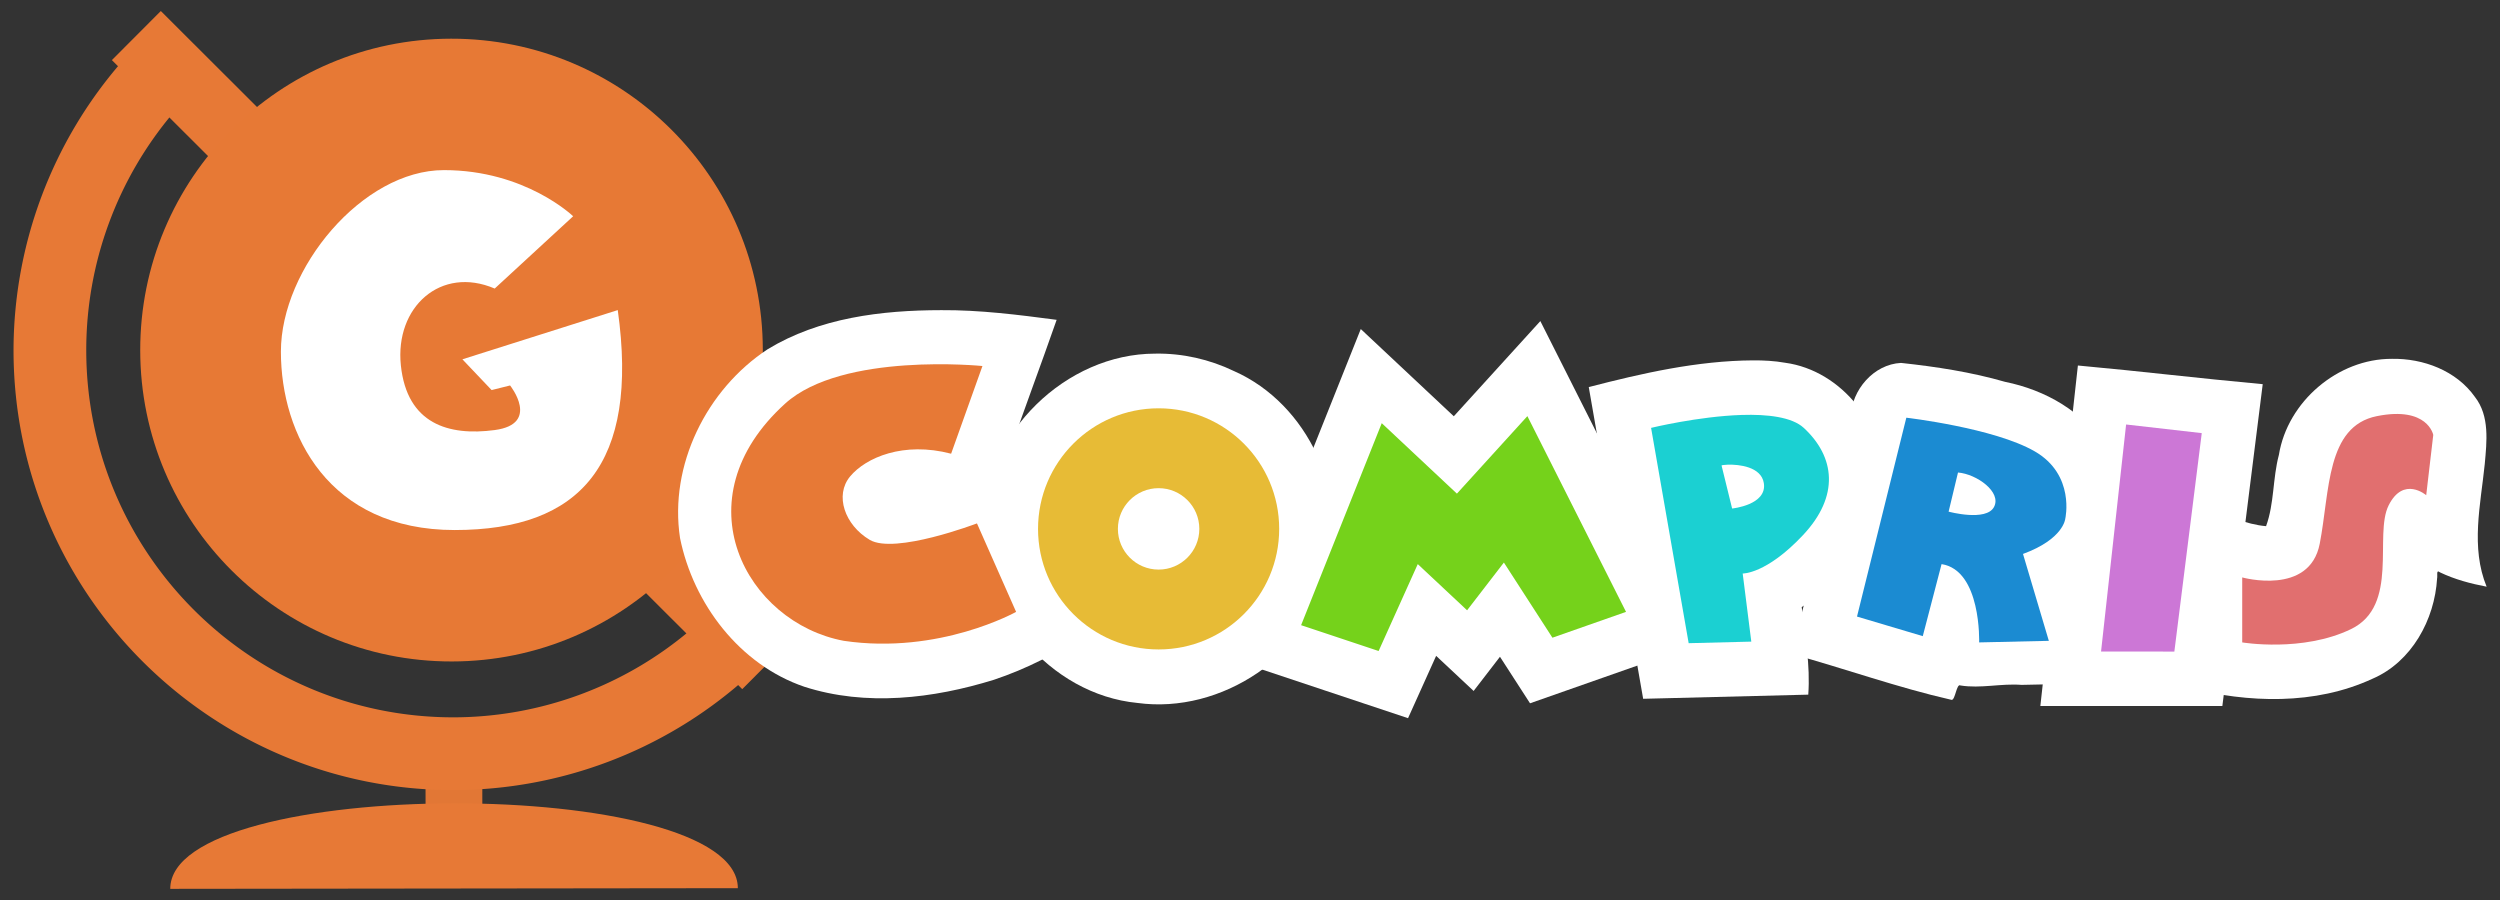
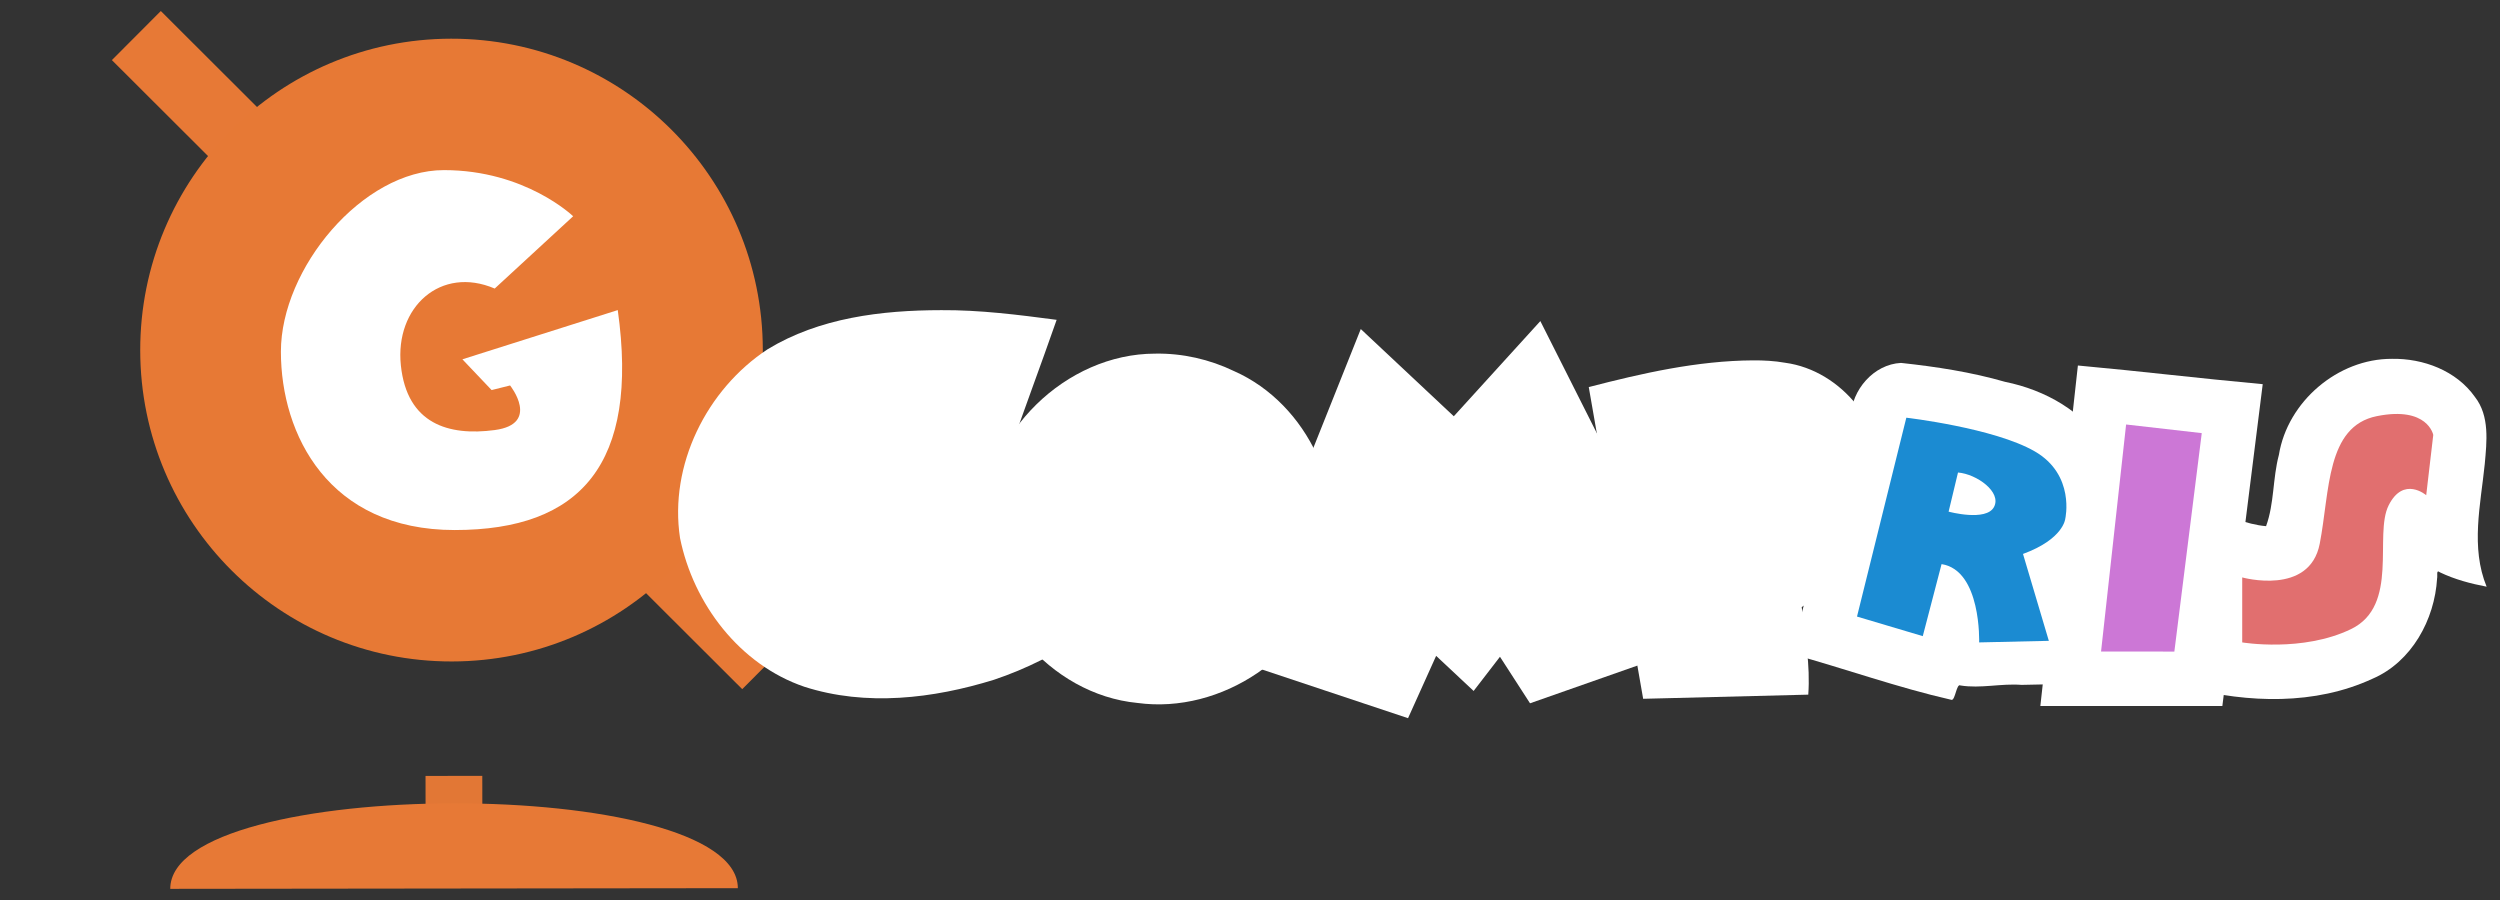
<svg xmlns="http://www.w3.org/2000/svg" width="600" height="216" viewBox="0 0 600 216" id="svg4250" version="1.1">
  <rect x="0" y="0" width="600" height="216" fill="#333333" stroke="none" />
  <g id="layer1" transform="matrix(3 0 0 3 -1235.086 -1667.684)" style="stroke-width:.333">
    <g transform="matrix(.075 0 -0 .075 420.438 581.907)" id="layer1-2-9-5-8-1-7-1" style="display:inline;stroke:#696da3;stroke-width:.439;stroke-opacity:1">
      <g id="g4879" transform="translate(-138.557 82.772) scale(1.173)" style="opacity:1;stroke-width:.374">
        <g id="g4893" style="stroke-width:.374">
          <rect rx="2.195874e-06" y="339.825" x="405.303" height="64.536" width="51.614" id="rect5300" style="color:#000;clip-rule:nonzero;display:inline;overflow:visible;visibility:visible;opacity:1;isolation:auto;mix-blend-mode:normal;color-interpolation:sRGB;color-interpolation-filters:linearRGB;solid-color:#000;solid-opacity:1;fill:#e77936;fill-opacity:.973;fill-rule:nonzero;stroke:none;stroke-width:.667;stroke-linecap:butt;stroke-linejoin:miter;stroke-miterlimit:4;stroke-dasharray:none;stroke-dashoffset:0;stroke-opacity:1;marker:none;color-rendering:auto;image-rendering:auto;shape-rendering:auto;text-rendering:auto;enable-background:accumulate" transform="rotate(-.068)" />
-           <path id="path4182" d="M129.78-310.377a400.19 400.19 0 0 0-98.73 262.95c.261 220.98 179.562 399.91 400.479 399.648a399.977 399.977 0 0 0 262.789-99.233l-47.007-46.91a333.818 333.818 0 0 1-215.86 79.994c-184.395.218-334.053-149.13-334.272-333.578a333.96 333.96 0 0 1 79.256-216.314z" style="color:#000;clip-rule:nonzero;display:inline;overflow:visible;visibility:visible;opacity:1;isolation:auto;mix-blend-mode:normal;color-interpolation:sRGB;color-interpolation-filters:linearRGB;solid-color:#000;solid-opacity:1;fill:#e77936;fill-opacity:1;fill-rule:nonzero;stroke:none;stroke-width:.667;stroke-linecap:butt;stroke-linejoin:miter;stroke-miterlimit:4;stroke-dasharray:none;stroke-dashoffset:0;stroke-opacity:1;marker:none;color-rendering:auto;image-rendering:auto;shape-rendering:auto;text-rendering:auto;enable-background:accumulate" />
          <rect transform="rotate(-45.076) skewX(-.017)" style="color:#000;clip-rule:nonzero;display:inline;overflow:visible;visibility:visible;opacity:1;isolation:auto;mix-blend-mode:normal;color-interpolation:sRGB;color-interpolation-filters:linearRGB;solid-color:#000;solid-opacity:1;fill:#e77936;fill-opacity:1;fill-rule:nonzero;stroke:none;stroke-width:.667;stroke-linecap:butt;stroke-linejoin:miter;stroke-miterlimit:4;stroke-dasharray:none;stroke-dashoffset:0;stroke-opacity:1;marker:none;color-rendering:auto;image-rendering:auto;shape-rendering:auto;text-rendering:auto;enable-background:accumulate" id="rect4180-3" width="63.028" height="809.807" x="305.66" y="-134.736" rx="2.6814989e-06" ry="0" />
          <ellipse style="color:#000;clip-rule:nonzero;display:inline;overflow:visible;visibility:visible;opacity:1;isolation:auto;mix-blend-mode:normal;color-interpolation:sRGB;color-interpolation-filters:linearRGB;solid-color:#000;solid-opacity:1;fill:#e77935;fill-opacity:1;fill-rule:nonzero;stroke:none;stroke-width:6.316;stroke-linecap:butt;stroke-linejoin:miter;stroke-miterlimit:4;stroke-dasharray:none;stroke-dashoffset:0;stroke-opacity:1;marker:none;color-rendering:auto;image-rendering:auto;shape-rendering:auto;text-rendering:auto;enable-background:accumulate" id="path4848-5" cx="429.39" cy="-47.39" rx="283.075" ry="283.158" transform="rotate(-.068)" />
          <path id="rect5297" d="m689.701 441.413-258.067.306-258.068.306c-.061-51.63 128.942-77.596 257.976-77.75 129.034-.152 258.098 25.51 258.16 77.138z" style="color:#000;clip-rule:nonzero;display:inline;overflow:visible;visibility:visible;opacity:1;isolation:auto;mix-blend-mode:normal;color-interpolation:sRGB;color-interpolation-filters:linearRGB;solid-color:#000;solid-opacity:1;fill:#e77936;fill-opacity:1;fill-rule:nonzero;stroke:none;stroke-width:.667;stroke-linecap:butt;stroke-linejoin:miter;stroke-miterlimit:4;stroke-dasharray:none;stroke-dashoffset:0;stroke-opacity:1;marker:none;color-rendering:auto;image-rendering:auto;shape-rendering:auto;text-rendering:auto;enable-background:accumulate" />
          <path d="M539.938-169.588s-43.36-41.961-117.492-41.961c-74.132-.006-148.264 89.518-148.264 165.048-.004 75.53 43.36 162.251 158.055 162.25 114.695-.015 167.846-60.144 148.264-200.015L439.23-39.507l26.575 27.974 16.785-4.196s27.974 34.968-13.987 40.563c-41.962 5.594-79.727-5.595-85.322-58.746-5.595-53.152 36.367-90.917 85.322-69.936z" id="path8810-6-7-0-4-9-8-3" style="display:inline;opacity:1;fill:#fff;fill-opacity:1;fill-rule:evenodd;stroke:none;stroke-width:6.316;stroke-linecap:butt;stroke-linejoin:miter;stroke-miterlimit:4;stroke-dasharray:none;stroke-opacity:1" />
        </g>
      </g>
      <path d="M363.28-311.654c-187.092 0-338.935 151.843-338.936 338.936 0 187.092 151.844 338.935 338.936 338.935 187.093 0 338.936-151.843 338.936-338.935 0-187.093-151.843-338.936-338.936-338.936zm0 77.183c144.488 0 261.753 117.265 261.753 261.753 0 144.487-117.265 261.752-261.753 261.752-144.487 0-261.752-117.265-261.752-261.752 0-144.488 117.265-261.753 261.752-261.753z" id="path8808-4-5-4-8-5-7" style="display:inline;fill:none;fill-opacity:1;stroke:none;stroke-width:2.635;stroke-linecap:round;stroke-linejoin:round;stroke-miterlimit:4;stroke-dasharray:none;stroke-dashoffset:0;stroke-opacity:1" />
      <g id="g4913" transform="translate(-82 -96.337) scale(1.16)" style="fill:#fff;fill-opacity:1;stroke-width:.378">
        <path style="fill:#fff;fill-opacity:1;fill-rule:evenodd;stroke:none;stroke-width:1.991px;stroke-linecap:butt;stroke-linejoin:miter;stroke-opacity:1" d="M835.582 69.258c-54.771.062-111.977 6.985-159.621 36.021-55.984 36.869-90.642 106.514-80.45 173.532 12.263 60.488 54.861 116.498 114.277 136.739 56.745 18.272 118.374 10.928 174.374-6.41 29.817-9.962 58.063-24.36 84.154-41.85-23.588-52.926-46.672-106.239-70.57-158.923-2.662-.872-1.912-2.215-.698-4.634 14.43-42.032 30.137-83.607 44.77-125.573-35.233-4.641-70.63-9.154-106.236-8.902z" id="path8816-2-7-3-0-1-9" />
        <path style="fill:#fff;fill-opacity:1;stroke:none;stroke-width:1.991;stroke-linecap:round;stroke-linejoin:round;stroke-miterlimit:4;stroke-dasharray:none;stroke-dashoffset:0;stroke-opacity:1" d="M1032.344 109.24c-81.92.063-156.4 72.789-157.846 154.803-4.613 80.497 61.059 158.619 141.6 166.4 77.247 10.55 158.323-43.758 175.696-120.214 19.122-71.572-18.533-154.703-86.776-184.901-22.543-10.885-47.628-16.552-72.674-16.088z" id="path8818-2-9-3-3-6-3" />
        <path style="fill:#fff;fill-opacity:1;fill-rule:evenodd;stroke:none;stroke-width:1.991px;stroke-linecap:butt;stroke-linejoin:miter;stroke-opacity:1" d="m1384.643 81.463-77.624 85.375-85.533-80.219c-40.31 101.012-80.623 202.023-120.933 303.035 54.797 18.271 109.595 36.541 164.392 54.813l25.84-57.326 34.469 32.29 24.224-31.454 27.641 42.787c52.848-18.567 105.696-37.13 158.545-55.694-49.689-98.586-99.377-197.172-149.064-295.76z" id="path8820-6-1-2-3-3-9" />
        <path style="fill:#fff;fill-opacity:1;fill-rule:evenodd;stroke:none;stroke-width:1.991px;stroke-linecap:butt;stroke-linejoin:miter;stroke-opacity:1" d="M1582.121 115.428c-51.27.331-101.608 11.773-150.994 24.562l50.023 286.633c50.61-1.27 101.22-2.54 151.828-3.812 1.98-27.005-2.866-53.824-6.04-80.536 39.274-24.53 70.92-65.527 75.068-112.695 2.794-52.482-37.66-104.805-90.342-111.968-9.742-1.73-19.662-2.238-29.543-2.184z" id="path8822-4-7-7-8-0-5" />
        <path style="fill:#fff;fill-opacity:1;fill-rule:evenodd;stroke:none;stroke-width:1.991px;stroke-linecap:butt;stroke-linejoin:miter;stroke-opacity:1" d="M1718.252 117.775c-25.115 1.223-45.262 24.791-46.225 49.266-18.194 72.768-36.222 145.583-54.3 218.383 49.187 13.512 97.381 30.901 147.123 42.207 3.362.05 4.477-15.408 8.038-13.26 18.674 3.02 37.462-2.03 56.212-.537 30.197-.652 60.399-1.16 90.585-2.187-8.394-35.227-20.468-59.328-29.685-94.333 34.21-29.28 40.641-84.22 16.12-121.555-19.309-33.114-55.33-53.148-92.105-60.56-31.236-9.013-63.498-13.942-95.763-17.424z" id="path8824-1-3-9-3-5-4" />
        <path style="fill:#fff;fill-opacity:1;fill-rule:evenodd;stroke:none;stroke-width:1.991px;stroke-linecap:butt;stroke-linejoin:miter;stroke-opacity:1" d="M1880.689 122.107c-11.432 103.71-22.867 207.419-34.3 311.129l167.356.02c12.37-98.646 24.742-197.29 37.114-295.936-62.262-5.716-107.694-11.45-169.955-17.166l-.11.994z" id="path8826-2-9-7-3-5-9" />
        <path style="fill:#fff;fill-opacity:1;fill-rule:evenodd;stroke:none;stroke-width:1.991px;stroke-linecap:butt;stroke-linejoin:miter;stroke-opacity:1" d="M2169.611 114.018c-49.697-.148-95.926 39.34-103.884 88.338-5.753 21.553-4.19 44.762-11.791 65.544-18.714-1.568-35.771-10.479-54.227-13.478-5.886-1.4-11.796-2.699-17.703-4.006v165.975c55.533 14.13 116.85 16.32 169.863-8.227 35.926-15.448 57.122-54.273 59.338-92.217.633-2.465-1.147-8.581 2.678-5.578 13.54 6.501 28.17 10.373 42.875 13.18-14.876-36.257-5.551-75.256-1.734-112.719 1.86-20.562 4.639-44.286-8.989-61.713-17.053-24.236-47.55-35.618-76.426-35.1z" id="path8828-8-6-1-7-9-7" />
      </g>
      <g id="g4992" transform="translate(-81.634 212.93) scale(1.16)" style="stroke-width:.378">
-         <path style="display:inline;fill:#e77936;fill-opacity:1;fill-rule:evenodd;stroke:none;stroke-width:1.991px;stroke-linecap:butt;stroke-linejoin:miter;stroke-opacity:1" id="path8816-2-7-3-0-1-9-7" d="m844.48-65.347 28.8-80.635s-128.875-13.048-181.43 34.558c-97.791 88.582-35.446 201.46 53.997 218.147 87.835 12.96 158.39-26.638 158.39-26.638L868.24-1.27s-75.595 28.798-98.634 15.119c-23.039-13.68-32.399-41.039-18-58.317 14.4-17.279 48.957-32.398 92.875-20.879z" />
-         <path style="display:inline;fill:#e7bb36;fill-opacity:1;stroke:none;stroke-width:1.991;stroke-linecap:round;stroke-linejoin:round;stroke-miterlimit:4;stroke-dasharray:none;stroke-dashoffset:0;stroke-opacity:1" id="path8818-2-9-3-3-6-3-5" d="M1035.27-107.104c-61.203 0-110.874 49.671-110.874 110.873 0 61.202 49.671 110.874 110.874 110.874 61.202 0 110.873-49.672 110.873-110.874s-49.671-110.873-110.873-110.873zm0 73.436c20.665 0 37.438 16.772 37.438 37.437 0 20.666-16.773 37.438-37.438 37.438-20.666 0-37.438-16.772-37.438-37.438 0-20.665 16.772-37.437 37.438-37.437z" />
-         <path style="display:inline;fill:#75d21b;fill-opacity:1;fill-rule:evenodd;stroke:none;stroke-width:1.991px;stroke-linecap:butt;stroke-linejoin:miter;stroke-opacity:1" id="path8820-6-1-2-3-3-9-3" d="m1166.302 92.324 74.156-185.749 69.116 64.796 64.796-71.276 90.714 179.99-67.676 23.758-44.637-69.115-33.838 43.917-45.357-42.478-35.998 79.916z" />
-         <path style="display:inline;fill:#1bd0d2;fill-opacity:1;fill-rule:evenodd;stroke:none;stroke-width:1.991px;stroke-linecap:butt;stroke-linejoin:miter;stroke-opacity:1" id="path8822-4-7-7-8-0-5-5" d="M1571.278-100.984c-39.724 1.3-83.155 11.879-83.155 11.879l34.558 197.988 57.597-1.44-7.92-62.636s21.599.72 55.437-35.278c33.838-35.998 29.518-71.996.72-98.634-10.8-9.99-33.402-12.66-57.237-11.88zm-12.6 45.717c10.143-.303 30.697 1.795 33.119 16.919 3.23 20.165-29.158 23.399-29.159 23.398l-9.719-39.597c0-.202 2.38-.619 5.76-.72z" />
        <path style="display:inline;fill:#1b8bd2;fill-opacity:1;fill-rule:evenodd;stroke:none;stroke-width:1.991px;stroke-linecap:butt;stroke-linejoin:miter;stroke-opacity:1" id="path8824-1-3-9-3-5-4-6" d="m1722.829-98.465-45.357 182.87 60.476 17.999 17.28-66.237c36.717 5.76 34.557 71.996 34.557 71.996l64.076-1.44-23.758-79.915c37.438-13.68 38.878-32.398 38.878-32.398s9.359-40.318-28.079-61.916c-37.438-21.6-118.073-30.959-118.073-30.959zm47.517 50.397c17.28 1.44 40.318 18 33.118 31.679-7.2 13.679-41.757 4.32-41.757 4.32z" />
        <path style="display:inline;fill:#cc77d6;fill-opacity:1;fill-rule:evenodd;stroke:none;stroke-width:1.991px;stroke-linecap:butt;stroke-linejoin:miter;stroke-opacity:1" id="path8826-2-9-7-3-5-9-2" d="m1924.923-92.217 69.565 7.94-25.199 200.868-67.405-.02z" />
        <path style="display:inline;fill:#e16f6f;fill-opacity:1;fill-rule:evenodd;stroke:none;stroke-width:1.991px;stroke-linecap:butt;stroke-linejoin:miter;stroke-opacity:1" id="path8828-8-6-1-7-9-7-9" d="M2031.69 48.407s61.917 17.279 71.277-30.958c9.36-48.238 5.76-107.994 52.557-117.354 46.797-9.359 51.837 17.28 51.837 17.28l-6.48 55.436s-20.879-17.999-34.558 9.36c-13.68 27.358 10.08 92.154-34.558 113.753-44.637 21.599-100.074 12.24-100.074 12.24z" />
      </g>
    </g>
  </g>
</svg>